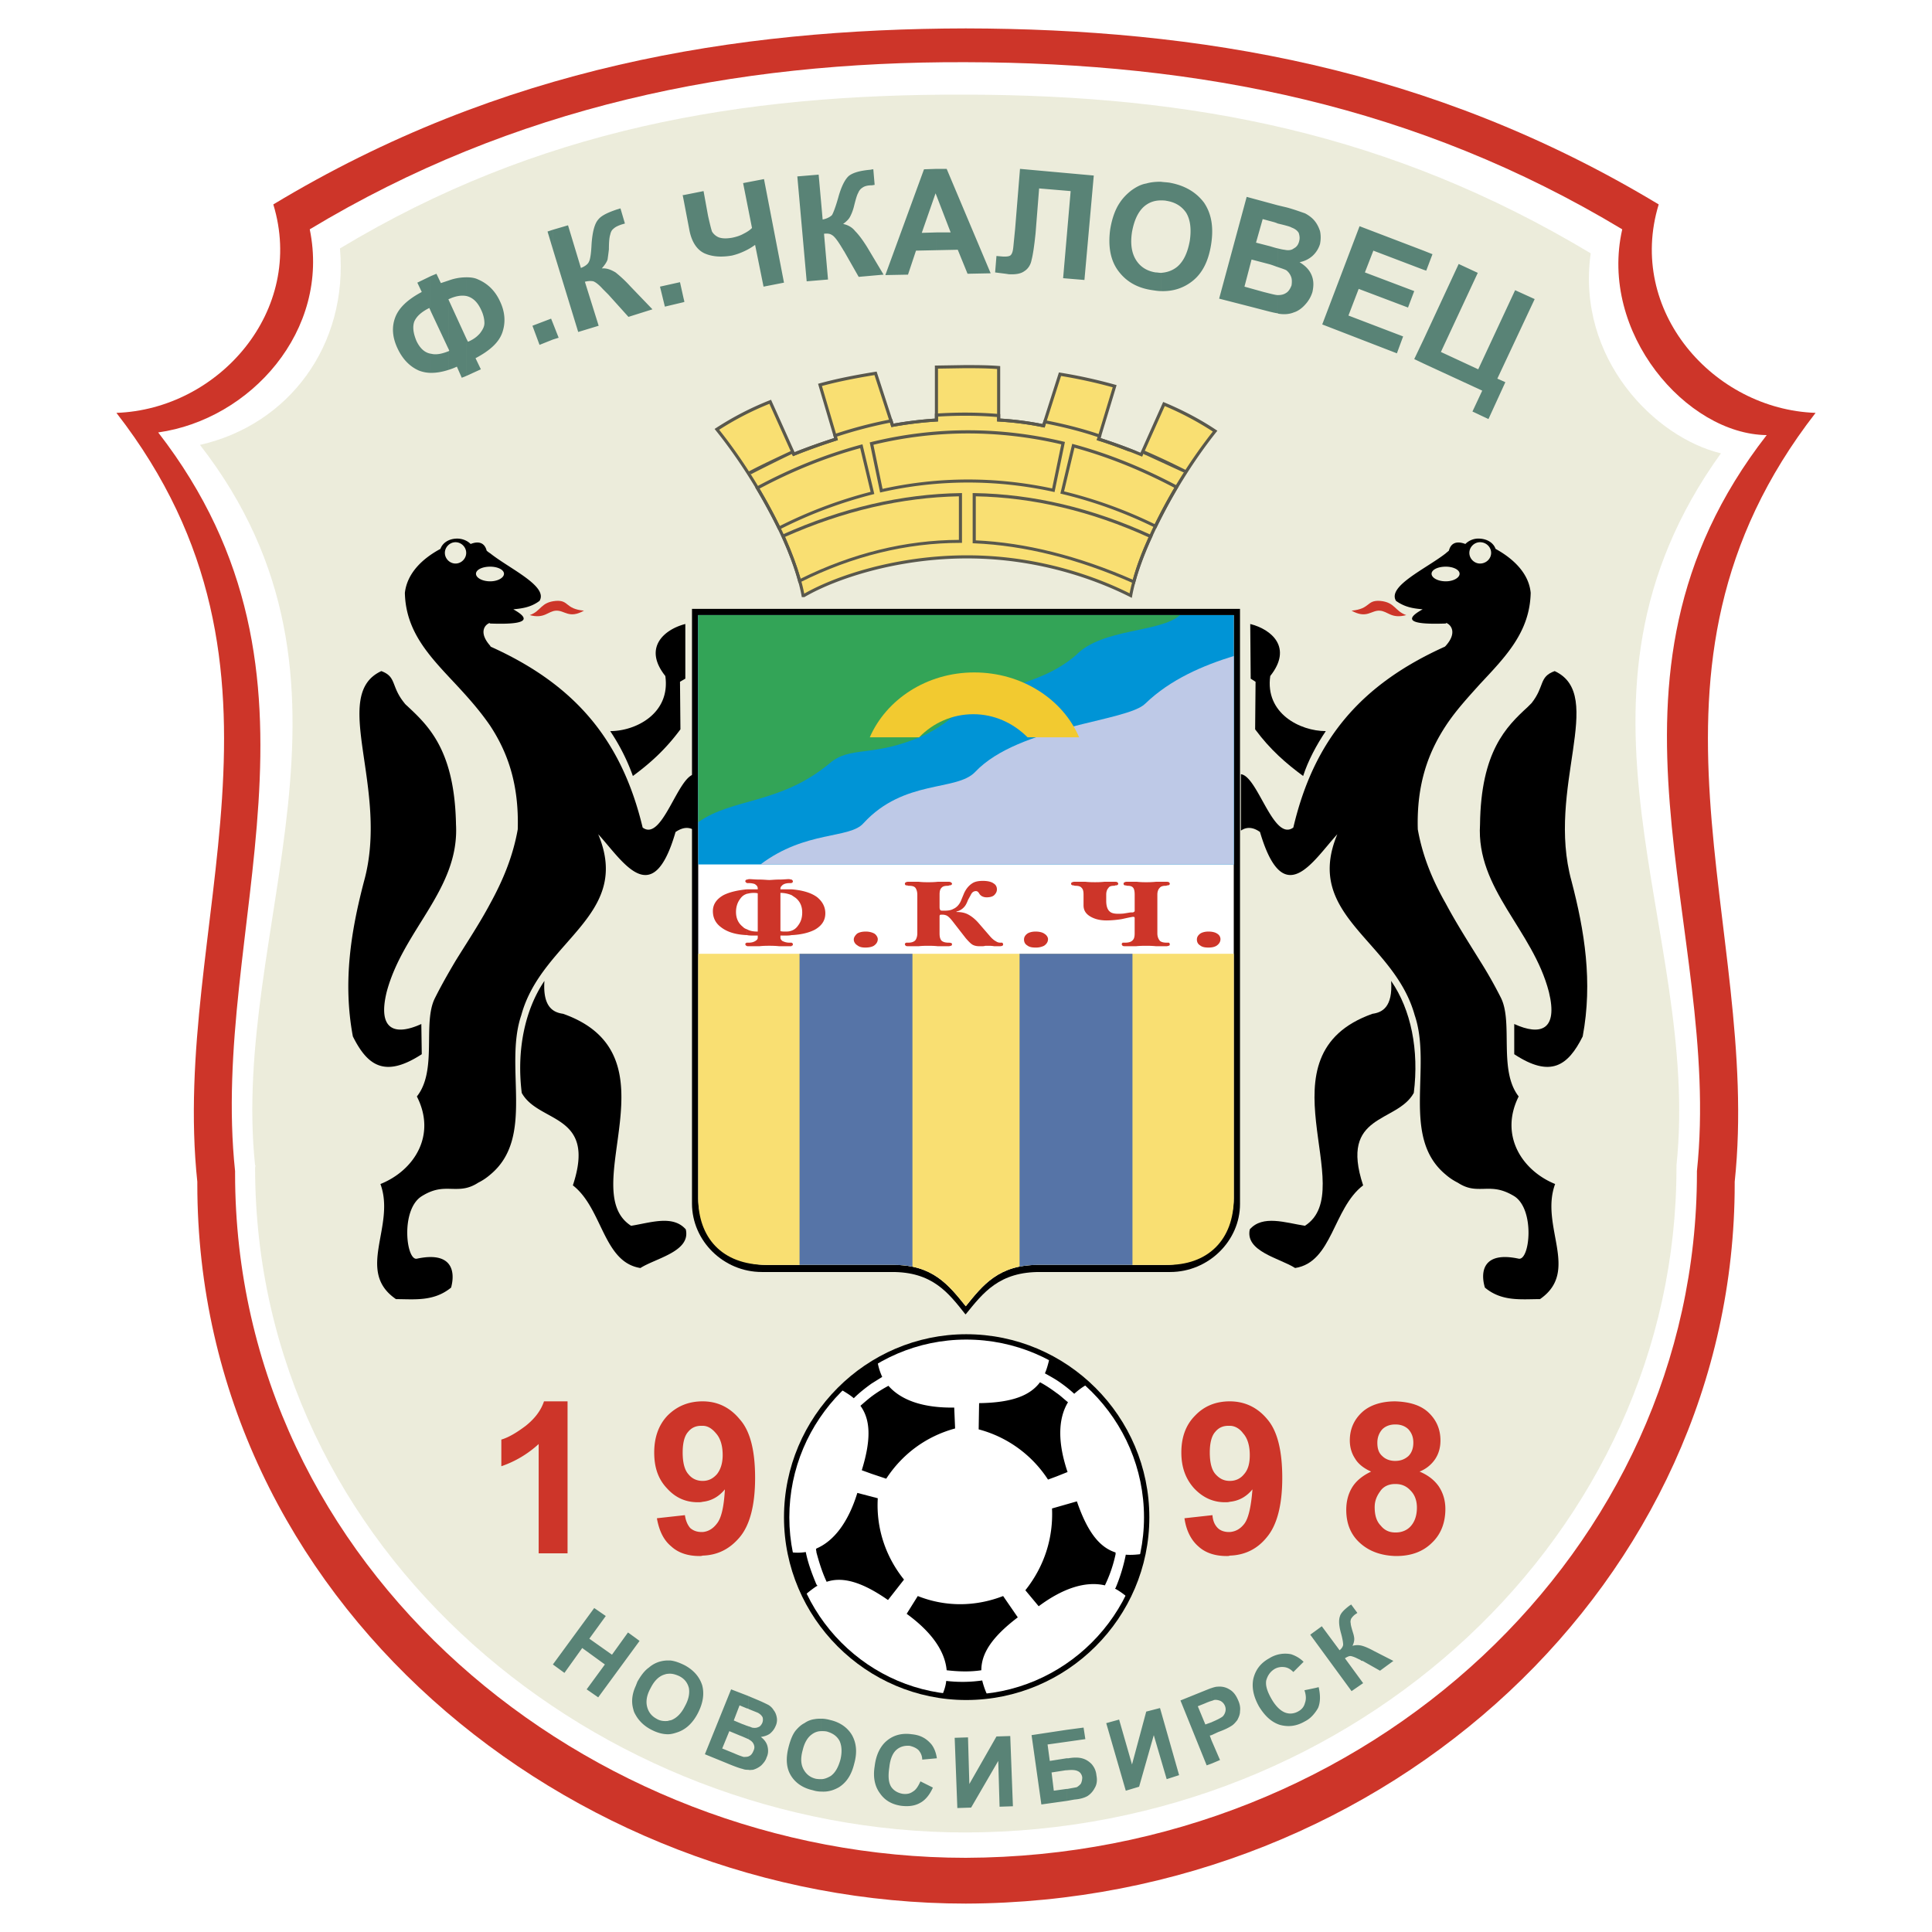
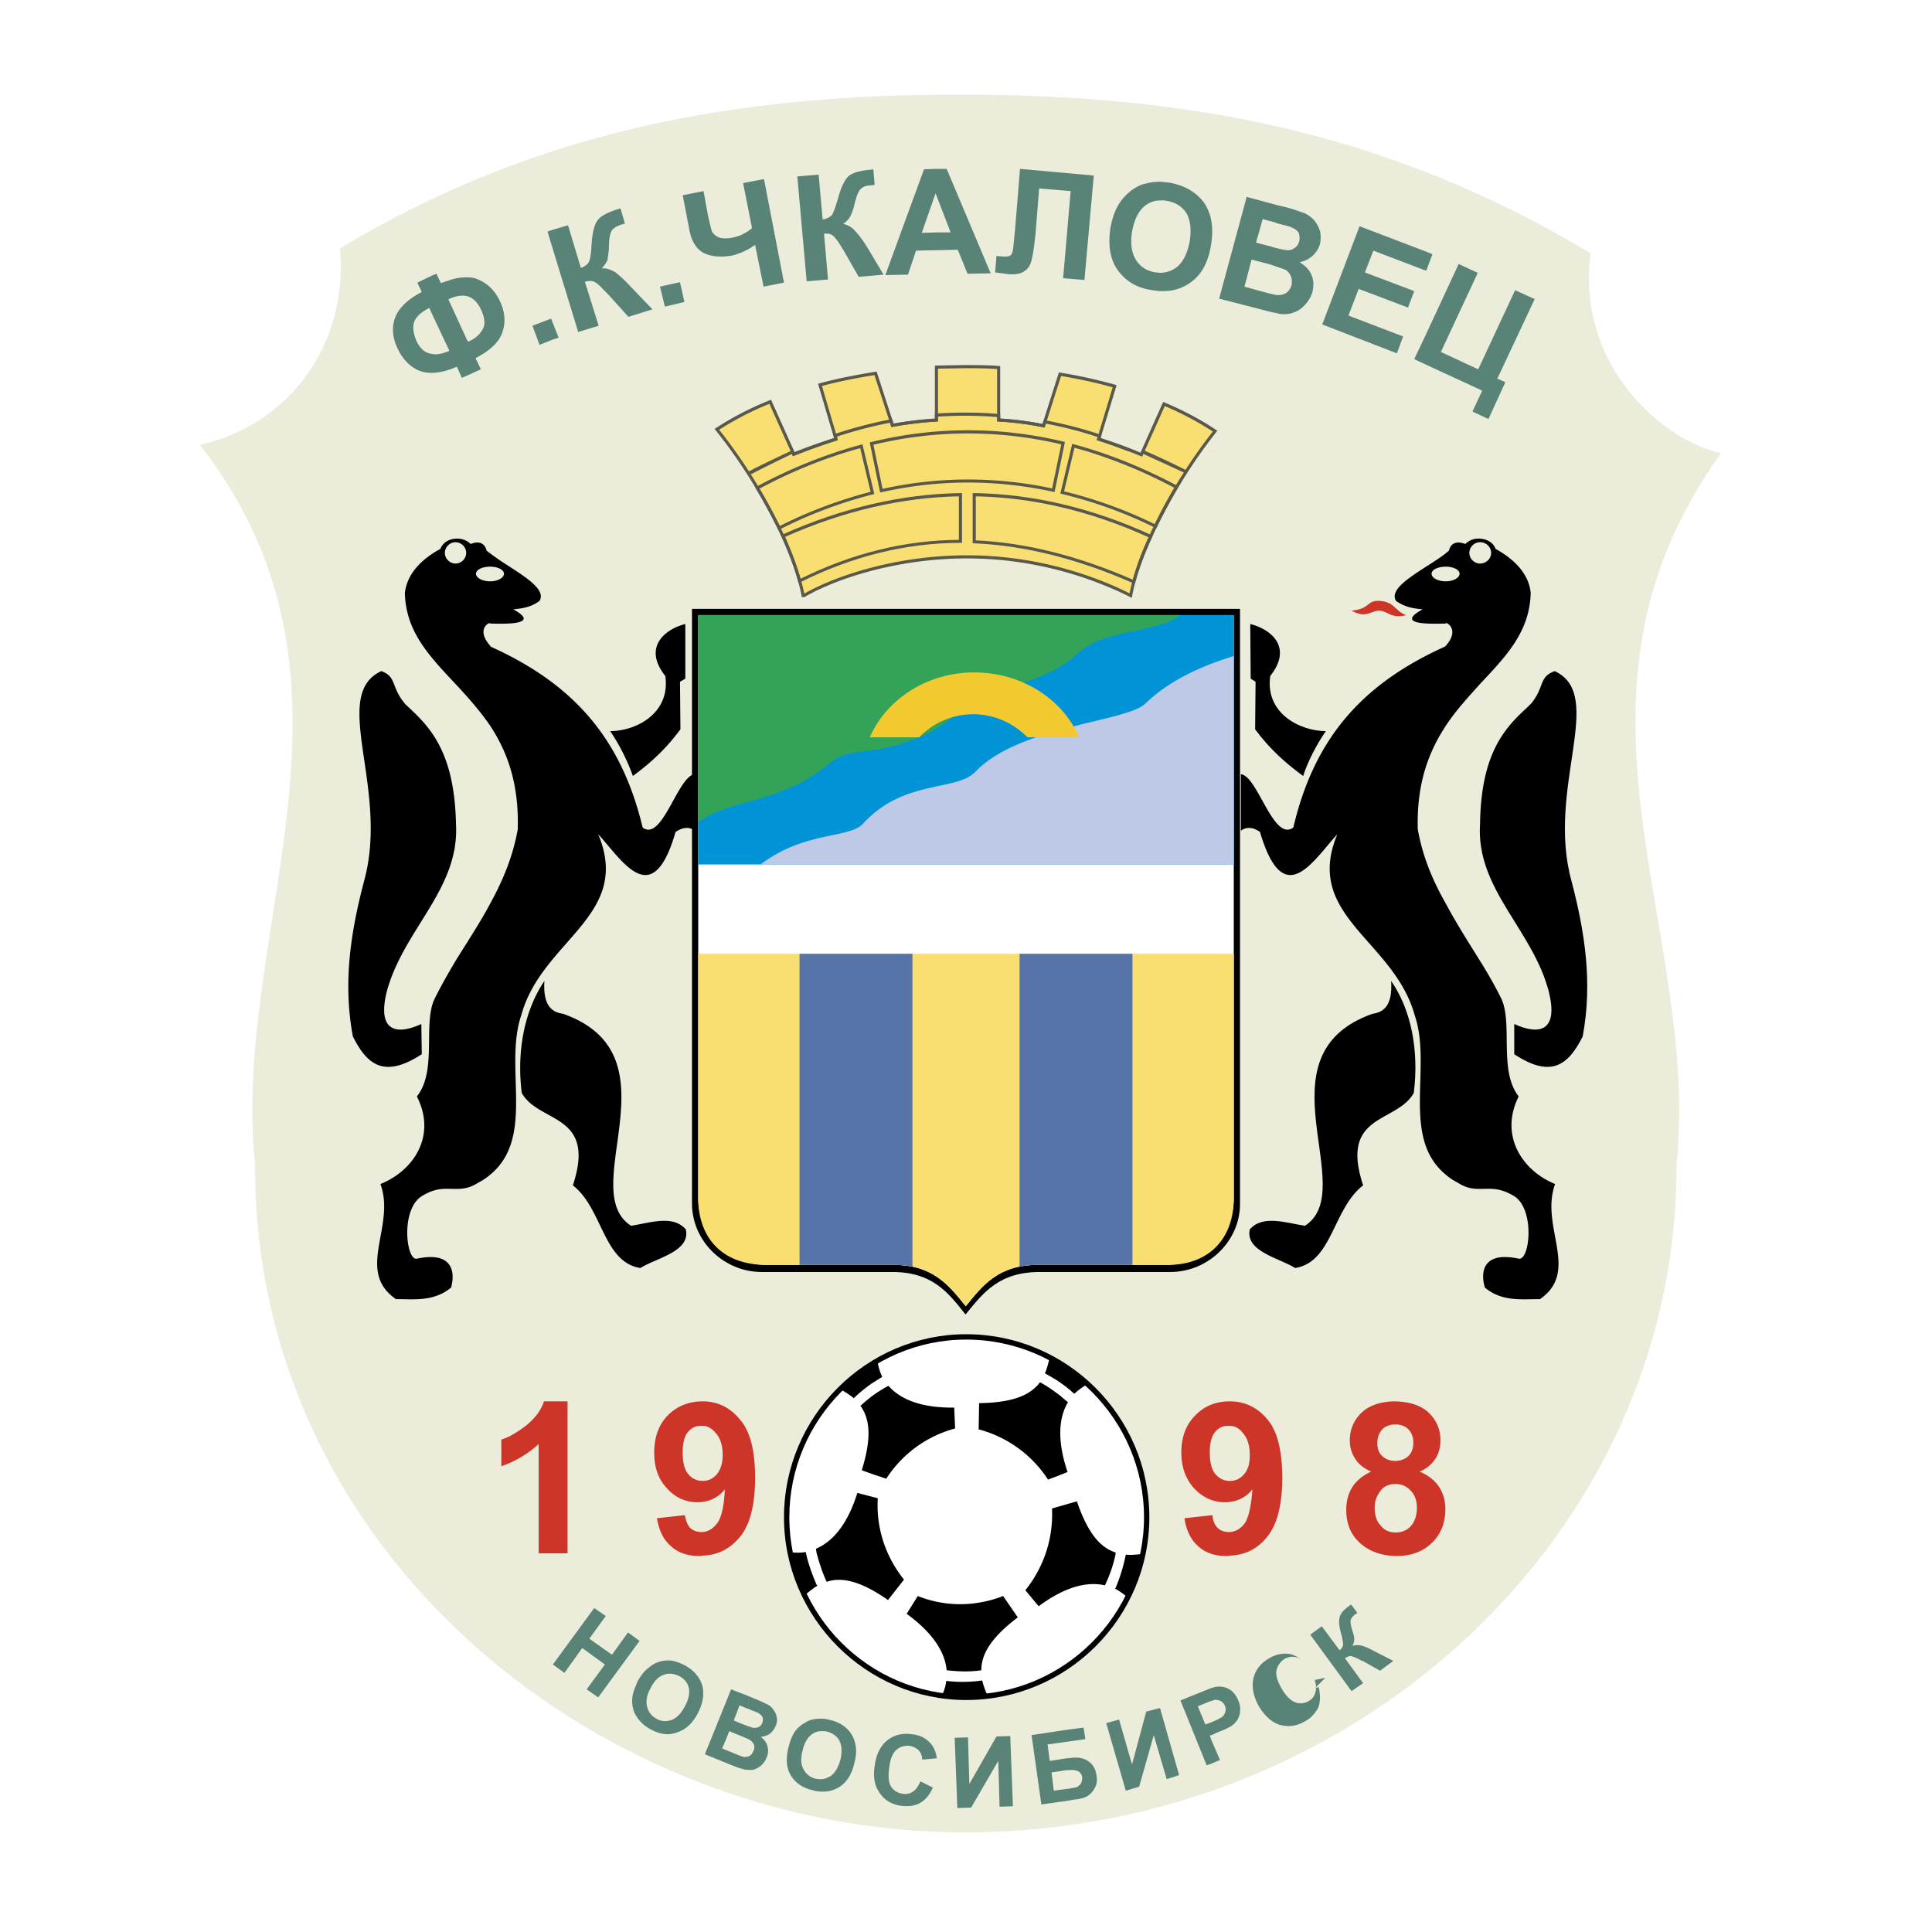
<svg xmlns="http://www.w3.org/2000/svg" width="2500" height="2500" viewBox="0 0 192.756 192.756">
  <g fill-rule="evenodd" clip-rule="evenodd">
    <path fill="#fff" d="M0 0h192.756v192.756H0V0z" />
-     <path d="M19.686 117.906v.223c0 41.506 37.027 71.793 76.671 71.793 42.259-.133 76.714-32.326 76.714-71.793v-.223c2.705-25.585-11.973-50.906 8.07-76.714-10.197-.354-18.889-10.199-15.652-20.797C142.695 6.648 119.414 2.879 96.356 2.834c-23.015.045-46.295 3.814-69.088 17.561 3.237 10.598-5.454 20.442-15.653 20.797C31.658 67 16.98 92.321 19.686 117.906z" fill="#cd3529" />
    <path d="M23.454 116.844v.221c0 39.467 35.209 68.289 72.902 68.289 40.22-.133 72.946-30.773 72.946-68.289v-.221c2.57-24.301-12.107-48.912 6.961-73.434-7.982-.089-16.762-10.199-14.412-20.531C141.365 10.55 119.725 6.25 96.356 6.205c-23.192-.088-45.143 4.435-65.452 16.674 2.084 10.11-5.942 18.979-15.121 20.265 19.024 24.566 5.099 49.398 7.671 73.7z" fill="#fff" />
    <path d="M25.495 116.266c0 .045-.044.133-.044.223 0 38.357 34.278 66.338 70.906 66.338 39.067-.088 70.905-29.887 70.905-66.338v-.223c2.482-23.634-13.258-46.427 4.434-71.038-6.518-1.552-14.455-9.401-12.992-19.955C138.748 13.3 119.061 9.486 96.356 9.442c-22.571-.088-42.704 3.459-62.437 15.343.843 9.711-5.144 17.604-13.968 19.601 18.536 23.856 3.015 48.246 5.499 71.88h.045z" fill="#ececdb" />
    <path d="M76.002 126.908h12.904c4.124-.043 5.72 2.084 7.406 4.213h.044c1.729-2.129 3.325-4.256 7.493-4.213h12.904c3.814 0 6.963-3.104 6.963-6.783V60.748H69.04v59.333c0 3.724 3.149 6.827 6.962 6.827z" />
    <path d="M76.445 126.199h12.594c4.036-.045 5.632 2.041 7.317 4.125 1.685-2.084 3.28-4.17 7.317-4.125h12.637c3.725 0 6.785-3.016 6.785-6.65v-58.18H69.661v58.18c0 3.635 3.06 6.65 6.784 6.65z" fill="#fff" />
    <path d="M76.445 126.199h12.594c4.036-.045 5.632 2.041 7.317 4.125 1.685-2.084 3.28-4.17 7.317-4.125h12.637c4.213.09 6.785-2.527 6.785-6.65v-24.39H69.661v24.39c0 3.857 2.306 6.65 6.784 6.65z" fill="#f9df72" />
    <path fill="#0094d6" d="M123.096 86.246V61.369H69.661v24.877h53.435z" />
    <path d="M101.723 126.377c.576-.133 1.24-.178 1.951-.178h9.312v-31.04h-11.264v31.218h.001zM79.771 126.199h9.268c.754 0 1.419.045 1.996.178V95.159H79.771v31.04z" fill="#5674a7" />
    <path d="M117.729 61.369H69.661v20.664c3.415-2.439 8.16-1.773 13.082-5.853 2.084-1.818 4.257-.577 9.179-2.706 1.641-.709 3.148-1.862 4.213-2.971 1.862-1.951 7.272-1.729 11.219-5.144 2.615-2.704 8.38-2.216 10.375-3.99z" fill="#33a457" />
    <path d="M123.096 86.246V65.449c-3.016.931-6.297 2.306-8.824 4.744-1.773 1.818-12.639 2.217-16.984 6.829-1.862 1.951-7.095.709-11.13 5.1-1.375 1.597-5.765.709-10.288 4.124h47.226z" fill="#bec9e7" />
    <path d="M107.664 73.563c-1.596-3.769-5.676-6.474-10.465-6.474-4.746 0-8.781 2.705-10.421 6.474H91.7c1.419-1.463 3.326-2.306 5.41-2.306 2.041 0 3.947.843 5.41 2.306h5.144z" fill="#f2ca30" />
-     <path d="M82.343 91.124c0 .709-.355 1.242-1.064 1.641-.621.311-1.375.487-2.306.532v-.444c.266-.088.488-.266.666-.532.266-.355.398-.754.398-1.286 0-.621-.221-1.108-.666-1.463l-.398-.267v-.576c1.108.088 1.996.354 2.572.798.532.444.798.975.798 1.597zm-3.37 2.926s.045 0 .045.044c.044 0 .088.045.088.089 0 .133-.044.178-.133.178v.044-.355zm0-6.297s.045 0 .045.044c.044 0 .088.089.088.134 0 .088-.044.133-.088.133l-.045.044v-.355zm8.603 5.942c0 .266-.133.488-.398.666-.222.132-.533.177-.843.177-.311 0-.577-.045-.798-.222-.222-.133-.355-.354-.355-.576s.133-.399.311-.576c.178-.134.488-.222.887-.222.354 0 .665.088.887.222.176.132.309.354.309.531zm12.506.533c0 .133-.135.177-.355.177h-.533c-.266-.044-.443-.044-.576-.044h-.311c-.133.044-.266.044-.311.044h-.311c-.221 0-.443-.044-.619-.133-.178-.089-.4-.311-.71-.665l-1.242-1.597c-.266-.354-.488-.576-.665-.665a1.062 1.062 0 0 0-.399-.089c-.177 0-.266 0-.266.044-.044 0-.044.088-.044.177v1.641c0 .311.044.532.177.71.133.133.354.222.709.222.222 0 .355.044.355.133 0 .133-.044.178-.133.178-.089.044-.178.044-.311.044h-.976c-.399-.044-.754-.044-.975-.044-.222 0-.532 0-.932.044h-.976c-.133 0-.266 0-.31-.044-.044-.045-.088-.089-.088-.178 0-.044.044-.089.133-.133h.221c.311 0 .577-.089.71-.266.088-.133.177-.355.177-.666v-3.857c0-.311-.089-.532-.177-.666-.133-.177-.355-.222-.71-.222-.133-.044-.221-.044-.266-.044-.044-.044-.088-.089-.088-.133 0-.088.044-.177.133-.177.044-.044.133-.044.266-.044h.976c.399.044.709.044.932.044.221 0 .576 0 .975-.044h.976c.178 0 .266 0 .311.044.088.044.133.089.133.177 0 .044-.088.133-.222.133 0 0-.088 0-.133.044-.354 0-.576.044-.709.222-.133.133-.177.355-.177.666v1.241c0 .178.044.266.088.311s.133.044.266.044h.178c.311 0 .621-.044.842-.177.311-.133.577-.399.754-.798l.311-.754c.221-.488.531-.842.93-1.064.266-.133.576-.178.977-.178.443 0 .842.089 1.064.267.221.133.311.354.311.576s-.09.399-.268.576c-.133.133-.398.222-.754.222-.266 0-.486-.089-.619-.222-.045-.044-.09-.088-.135-.177-.088-.133-.176-.222-.311-.222a.5.5 0 0 0-.354.133c-.089.089-.133.178-.177.266l-.267.488c-.133.354-.266.576-.354.665a1.443 1.443 0 0 1-.798.487v.044c.355 0 .709.044 1.02.177.399.178.797.488 1.153.887l1.152 1.331c.223.266.443.443.621.532a.713.713 0 0 0 .4.133h.221c.045.045.09.09.09.179zm4.479-.533c0 .266-.133.488-.4.666a1.808 1.808 0 0 1-.842.177c-.355 0-.621-.045-.844-.222-.221-.133-.309-.354-.309-.576s.088-.399.309-.576c.178-.134.488-.222.844-.222.398 0 .709.088.887.222.222.132.355.354.355.531zm12.15.488c0 .133-.045.178-.135.178-.088.044-.176.044-.266.044h-.975c-.443-.044-.799-.044-.977-.044-.221 0-.576 0-1.02.044h-1.02c-.133 0-.268 0-.311-.044-.045-.045-.09-.089-.09-.178 0-.044.045-.089.09-.133h.266c.355 0 .621-.089.754-.266.133-.133.178-.355.178-.666v-1.552c0-.044-.045-.089-.088-.089h-.133c-.488.089-.844.178-1.066.222a9.988 9.988 0 0 1-1.508.133c-.664 0-1.195-.133-1.641-.399-.443-.267-.664-.621-.664-1.109V89.26c0-.311-.045-.532-.178-.666-.133-.177-.354-.222-.709-.222-.09-.044-.178-.044-.223-.044-.088-.044-.133-.089-.133-.133 0-.088.045-.177.133-.177.09-.044.178-.044.268-.044h1.02c.398.044.754.044.975.044.178 0 .533 0 .932-.044h.975c.135 0 .223 0 .311.044.045.044.09.089.09.177 0 .044-.09.133-.178.133-.045 0-.133 0-.178.044-.311 0-.531.044-.621.222-.133.133-.221.355-.221.666v.621c0 .532.133.887.354 1.064.135.133.4.222.799.222.223 0 .488 0 .709-.044.311-.044.488-.089.621-.089.135 0 .223 0 .268-.044.043-.044.088-.044.088-.088v-1.641c0-.311-.045-.532-.133-.666-.133-.177-.311-.222-.621-.222-.133-.044-.223-.044-.266-.044-.045-.044-.09-.089-.09-.133 0-.088.045-.177.133-.177.045-.044.133-.044.268-.044h.93c.4.044.711.044.932.044.178 0 .533 0 .977-.044h.975c.133 0 .223 0 .311.044.045.044.09.089.09.177 0 .044-.09.133-.178.133-.045 0-.09 0-.178.044-.311 0-.533.044-.666.222-.133.133-.221.355-.221.666v3.857c0 .311.088.532.221.71.09.133.355.222.666.222h.266c.043.044.088.089.088.133zm5.055-.488c0 .266-.133.488-.4.666-.221.132-.486.177-.797.177-.355 0-.621-.045-.844-.222-.221-.133-.311-.354-.311-.576s.09-.399.311-.576c.178-.134.488-.222.844-.222.398 0 .709.088.887.222.22.132.31.354.31.531zm-42.793-.399c-.222.044-.399.044-.621.044h-.488v.222c0 .133.088.222.177.31.177.089.399.178.709.178h.222v.354H77.73c-.444-.044-.754-.044-.976-.044-.222 0-.577 0-.976.044h-1.242v-.354h.178c.311 0 .532-.089.665-.178.133-.088.222-.177.222-.31v-.222h-.399c-.266 0-.487 0-.665-.044v-.576c.311.177.665.222 1.064.222v-3.813c-.133-.044-.267-.044-.444-.044-.221 0-.443.044-.621.089v-.443h1.065v-.091c0-.178-.089-.31-.311-.443a1.751 1.751 0 0 0-.576-.088h-.178v-.355c.045 0 .133-.044.222-.044.221 0 .576.044 1.02.044.398 0 .753.044.976.044.221 0 .532-.044.976-.044.443 0 .753-.044.976-.044.088 0 .177.044.266.044v.355h-.222c-.311 0-.576.088-.709.222-.089.088-.177.177-.177.31v.089h1.108v.576a2.909 2.909 0 0 0-1.108-.222v3.813c.133.044.311.044.443.044.266 0 .443 0 .665-.089v.444h.001zm-4.434 1.109c-.044-.044-.044-.044-.088-.044-.044-.045-.089-.089-.089-.178 0-.044.044-.089.133-.133h.044v.355zm0-1.109c-1.153-.045-1.995-.311-2.616-.798-.532-.399-.798-.932-.798-1.597s.355-1.197 1.065-1.597c.62-.31 1.418-.488 2.35-.576v.443c-.31.089-.532.266-.709.532-.266.354-.399.798-.399 1.286 0 .621.222 1.109.665 1.463a.918.918 0 0 0 .443.266v.578h-.001zm0-5.188c-.044 0-.044-.044-.088-.044-.044-.044-.089-.089-.089-.133 0-.089.044-.134.133-.178h.044v.355z" fill="#cd3529" />
    <path d="M121.232 43.01c-1.463-.976-3.191-1.907-5.1-2.705l-2.262 5.055a55.182 55.182 0 0 0-4.256-1.552l1.596-5.277a49.299 49.299 0 0 0-5.453-1.198l-1.641 5.144a30.841 30.841 0 0 0-4.48-.576v-5.232c-1.107-.089-2.262-.089-3.414-.089-.932 0-1.862 0-2.794.044v5.277a36.92 36.92 0 0 0-4.39.532l-1.685-5.188c-1.907.311-3.769.665-5.543 1.153l1.597 5.41a60.245 60.245 0 0 0-4.212 1.507l-2.351-5.232a29.816 29.816 0 0 0-5.321 2.749c4.212 5.233 7.804 12.15 8.603 16.585h.088c3.282-1.907 9.357-3.857 16.275-3.857 6.962 0 12.815 2.084 16.319 3.857.797-4.39 4.301-11.218 8.424-16.407z" fill="#f9df72" />
    <path d="M93.422 36.47l-.153.002.005.153v5.139c-1.37.089-2.756.256-4.126.5l-1.687-5.193-.131.021c-2.296.374-4.011.73-5.56 1.156l-.152.042 1.598 5.417a61.753 61.753 0 0 0-3.939 1.41l-2.351-5.234-.139.056a30.19 30.19 0 0 0-5.349 2.763l-.143.094.107.133c4.178 5.189 7.782 12.135 8.57 16.515l.023.128h.26l.036-.021c3.045-1.77 9.116-3.837 16.196-3.837 7.536 0 13.415 2.407 16.249 3.841l.186.094.037-.204c.789-4.342 4.318-11.213 8.393-16.339l.105-.132-.141-.094c-1.533-1.023-3.258-1.938-5.125-2.719l-.141-.059-2.262 5.059a54.935 54.935 0 0 0-3.984-1.453l1.6-5.285-.152-.043a49.741 49.741 0 0 0-5.473-1.201l-.131-.021s-1.562 4.9-1.641 5.144a31.086 31.086 0 0 0-4.217-.543v-5.234l-.143-.012c-1.115-.089-2.291-.089-3.427-.089l-2.798.046zm2.801.266c1.082 0 2.199.004 3.259.082v5.23l.146.008c1.572.093 3.031.28 4.455.574l.137.028s1.562-4.897 1.643-5.146c1.791.296 3.521.677 5.152 1.13-.09.293-1.594 5.268-1.594 5.268l.146.046c1.271.398 2.66.904 4.244 1.548l.141.057 2.258-5.048a30.64 30.64 0 0 1 4.795 2.542c-4.064 5.152-7.441 11.722-8.305 16.14-2.914-1.455-8.748-3.791-16.212-3.791-7.072 0-13.14 2.047-16.25 3.825-.843-4.393-4.375-11.2-8.487-16.351a29.827 29.827 0 0 1 5.014-2.589l2.348 5.227.139-.056a61.41 61.41 0 0 1 4.202-1.504l.144-.046-1.593-5.4c1.467-.397 3.1-.736 5.242-1.088l1.685 5.189.134-.024a37.035 37.035 0 0 1 4.372-.53l.146-.008v-5.271l2.639-.042z" fill="#59584d" />
    <path d="M95.822 49.196c-5.847.089-11.822 1.481-17.755 4.137l-.141.063.062.142c.727 1.636 1.292 3.177 1.632 4.456l.049.184.17-.085c5.216-2.608 10.594-3.931 15.984-3.931h.155v-4.969l-.156.003zm-.153.322v4.344c-5.33.025-10.645 1.331-15.802 3.882-.337-1.221-.861-2.655-1.533-4.182 5.795-2.575 11.625-3.935 17.335-4.044zM97.043 49.351v4.85l.148.006c5.029.211 10.367 1.549 15.865 3.978l.166.074.047-.177c.352-1.369.932-2.923 1.674-4.496l.066-.142-.143-.065c-5.855-2.687-11.801-4.094-17.666-4.183l-.158-.002v.157h.001zm.311.167c5.727.11 11.525 1.484 17.244 4.087-.688 1.477-1.229 2.93-1.576 4.232-5.424-2.375-10.693-3.696-15.668-3.926v-4.393z" fill="#59584d" />
    <path d="M106.023 44.429v-.222h.045l-.045.222zM87 49.174h.044L87 48.997v.177zm19.023-.221l-.045.177h.045v-.177zM87 44.252v.177l-.044-.177H87z" fill="#f9df72" />
    <path d="M85.895 44.368c-3.508.945-7.011 2.352-10.41 4.182l-.144.077.084.14a58.875 58.875 0 0 1 2.167 3.98l.07.14.139-.071a45.023 45.023 0 0 1 9.281-3.491l.148-.038-1.181-4.96-.154.041zm-.072.346c.068.29.976 4.101 1.037 4.356a45.302 45.302 0 0 0-9.058 3.407 59.098 59.098 0 0 0-2.027-3.726c3.283-1.754 6.662-3.112 10.048-4.037zM86.918 44.102l-.146.036 1.038 5.001.154-.034c5.639-1.268 11.389-1.282 17.094-.045l.154.034 1.037-5.001-.146-.035c-6.396-1.522-12.851-1.507-19.185.044zm18.965.23l-.912 4.399c-5.646-1.203-11.336-1.188-16.918.044l-.913-4.399c6.19-1.491 12.493-1.506 18.743-.044zM106.938 44.438l-1.146 4.807.152.036a44.443 44.443 0 0 1 9.279 3.358l.139.069.068-.141a55.716 55.716 0 0 1 2.08-3.891l.082-.14-.143-.076c-3.426-1.823-6.896-3.215-10.32-4.137l-.154-.042-.037.157zm.263.232c3.305.903 6.654 2.246 9.963 3.995a55.21 55.21 0 0 0-1.943 3.637 44.724 44.724 0 0 0-9.057-3.278c.061-.258.967-4.065 1.037-4.354z" fill="#59584d" />
    <path d="M93.419 41.259l-.146.009v.496c-1.37.089-2.754.256-4.124.5l-.136-.452-.138.026a43.71 43.71 0 0 0-5.606 1.468l-.137.046.089.354c-1.018.33-2.471.818-3.961 1.418a58.763 58.763 0 0 1-.138-.229l-.127.059c-1.12.525-3.168 1.477-4.364 2.126.033-.002.25.233.308.231.952-.5 3.161-1.592 4.061-2.015l.128.214.124-.05a61.41 61.41 0 0 1 4.202-1.504l.138-.044-.088-.352a43.586 43.586 0 0 1 5.294-1.387l.131.438.137-.025a37.035 37.035 0 0 1 4.372-.53l.146-.008v-.484c2.069-.125 4.05-.11 5.898.043v.441l.146.008c1.572.093 3.031.28 4.455.574l.137.027.131-.396c1.92.38 3.611.82 5.16 1.342l-.088.309.145.045c.936.292 1.965.667 3.057 1.088l.771-.034a53.95 53.95 0 0 0-3.592-1.301c.023-.084.09-.311.09-.311l-.141-.047c-1.637-.559-3.428-1.025-5.475-1.425l-.135-.025-.133.402a31.276 31.276 0 0 0-4.219-.543v-.444l-.143-.012c-1.943-.171-4.04-.185-6.229-.046zM114.127 45.309l3.961 1.823c.004.001.334-.18.334-.18a78.858 78.858 0 0 0-4.355-2.044c-.579.17.718.765.06.401z" fill="#59584d" />
    <path d="M69.306 77.244c-1.685.178-3.237 6.785-5.188 5.321-2.084-8.691-6.696-14.234-15.166-18.048 0-.044-.045-.044-.045-.089-1.108-1.242-.621-2.04-.088-2.261 0 0 .044 0 .088.044 1.508.045 5.1.133 2.306-1.418.842-.089 1.73-.178 2.616-.843.887-1.463-2.971-3.193-4.922-4.745a2.345 2.345 0 0 1-.354-.266c-.178-.71-.71-1.02-1.597-.665-.398-.399-.976-.577-1.507-.532-.665.044-1.286.398-1.507 1.02-1.818.976-3.326 2.439-3.548 4.391.089 3.902 2.483 6.341 5.055 9.09 1.197 1.286 2.395 2.617 3.458 4.168 1.686 2.572 2.883 5.72 2.749 10.332-.488 2.75-1.507 5.144-2.749 7.406-1.064 1.996-2.306 3.858-3.458 5.72-.709 1.198-1.419 2.438-2.04 3.681-1.286 2.482.266 7.229-1.818 9.844 1.995 3.904-.311 7.406-3.636 8.736 1.552 4.213-2.528 8.691 1.552 11.484 1.818 0 3.769.268 5.499-1.152.443-1.641.088-3.637-3.415-2.883-1.064.223-1.641-4.832.443-6.207 1.464-.932 2.395-.754 3.415-.754.665 0 1.375-.045 2.262-.621a5.653 5.653 0 0 0 1.197-.799c4.523-3.725 1.331-10.73 3.104-15.92 2.041-7.493 11.086-9.888 7.672-18.047 2.439 2.661 5.41 7.76 7.716-.222.666-.443 1.286-.576 1.951-.133l-.045-5.632zM45.449 56.225c-.577 0-1.064-.488-1.064-1.064s.488-1.064 1.064-1.064 1.064.488 1.064 1.064-.487 1.064-1.064 1.064zm2.04 1.02c0-.399.621-.709 1.419-.709.754 0 1.375.311 1.375.709 0 .399-.621.754-1.375.754-.798 0-1.419-.355-1.419-.754z" />
    <path d="M63.142 77.421c1.686-1.242 3.237-2.616 4.745-4.656l-.044-4.745.532-.31v-5.454c-2.084.532-4.257 2.35-1.996 5.188.532 3.725-2.927 5.499-5.499 5.499a20.196 20.196 0 0 1 2.262 4.478zM63.896 126.51c1.508-.975 5.055-1.641 4.523-3.857-1.286-1.463-3.503-.666-5.455-.355-5.587-3.592 4.878-17.027-6.785-21.152-.975-.133-2.04-.664-1.862-3.281-1.951 2.883-2.793 6.918-2.262 11.176 1.686 3.059 7.494 1.994 5.1 9.223 2.972 2.302 3.016 7.67 6.741 8.246zM35.206 103.406c1.463 2.928 3.193 4.168 6.874 1.773l-.044-3.014c-2.616 1.195-4.39.621-3.458-3.193 1.641-6.208 7.272-10.244 6.917-16.718-.133-7.272-2.66-9.755-4.745-11.707-.133-.133-.311-.266-.398-.399-1.375-1.685-.754-2.616-2.306-3.193-5.188 2.395.842 11.708-1.729 20.976-1.289 4.922-2.131 10.022-1.111 15.475z" />
-     <path d="M52.854 61.369c1.463.399 1.818-.399 2.617-.443.887-.044 1.286.843 2.793 0-1.907-.178-1.463-1.064-2.793-.976-1.552.133-1.464 1.02-2.617 1.419z" fill="#cd3529" />
    <path d="M155.156 118.129c-3.281-1.33-5.588-4.832-3.637-8.736-2.039-2.615-.531-7.361-1.773-9.844a43.584 43.584 0 0 0-2.084-3.681c-1.152-1.862-2.35-3.725-3.414-5.72-1.287-2.262-2.307-4.656-2.795-7.406-.133-4.612 1.109-7.76 2.795-10.332 1.02-1.552 2.262-2.882 3.414-4.168 2.572-2.749 4.967-5.188 5.055-9.09-.178-1.951-1.729-3.415-3.502-4.391-.223-.621-.844-.976-1.553-1.02a1.834 1.834 0 0 0-1.463.532c-.932-.355-1.463-.045-1.641.665-.09.088-.223.177-.311.266-1.996 1.552-5.854 3.282-4.967 4.745.932.665 1.773.754 2.66.843-2.838 1.552.754 1.463 2.307 1.418 0-.044.043-.044.088-.044.488.222 1.02 1.02-.088 2.261l-.09.089c-8.469 3.813-13.08 9.356-15.121 18.048-1.996 1.463-3.547-5.144-5.232-5.321v5.632c.621-.443 1.285-.311 1.906.133 2.352 7.982 5.277 2.883 7.717.222-3.414 8.159 5.633 10.554 7.715 18.047 1.775 5.189-1.418 12.195 3.105 15.92.354.311.754.576 1.197.799.887.576 1.551.621 2.217.621 1.02 0 1.951-.178 3.459.754 2.039 1.375 1.508 6.43.398 6.207-3.502-.754-3.857 1.242-3.369 2.883 1.684 1.42 3.637 1.152 5.498 1.152 4.037-2.793-.043-7.271 1.509-11.484zm-7.494-64.033c.621 0 1.109.488 1.109 1.064s-.488 1.064-1.109 1.064c-.576 0-1.064-.488-1.064-1.064s.488-1.064 1.064-1.064zm-3.414 3.903c-.799 0-1.42-.354-1.42-.754 0-.399.621-.709 1.42-.709.754 0 1.375.311 1.375.709 0 .399-.621.754-1.375.754z" />
    <path d="M130.014 77.421c-1.686-1.242-3.281-2.616-4.789-4.656l.043-4.745-.486-.31-.045-5.454c2.129.532 4.256 2.35 1.996 5.188-.533 3.725 2.971 5.499 5.543 5.499-.932 1.374-1.776 2.971-2.262 4.478zM129.215 126.51c-1.508-.975-5.012-1.641-4.523-3.857 1.287-1.463 3.547-.666 5.5-.355 5.586-3.592-4.879-17.027 6.74-21.152.975-.133 2.039-.664 1.861-3.281 1.996 2.883 2.795 6.918 2.262 11.176-1.686 3.059-7.449 1.994-5.055 9.223-3.016 2.302-3.061 7.67-6.785 8.246zM157.906 103.406c-1.465 2.928-3.193 4.168-6.83 1.773v-3.014c2.617 1.195 4.391.621 3.459-3.193-1.596-6.208-7.271-10.244-6.873-16.718.088-7.272 2.617-9.755 4.744-11.707l.4-.399c1.33-1.685.709-2.616 2.305-3.193 5.189 2.395-.887 11.708 1.686 20.976 1.285 4.922 2.129 10.022 1.109 15.475z" />
    <path d="M140.301 61.369c-1.508.399-1.818-.399-2.66-.443-.844-.044-1.287.843-2.795 0 1.908-.178 1.465-1.064 2.838-.976 1.509.133 1.464 1.02 2.617 1.419z" fill="#cd3529" />
-     <path d="M142.029 36.27v-2.395l3.504-7.539 1.906.887-3.68 7.893 3.725 1.729 3.68-7.893 1.951.887-3.725 7.938.799.354-1.686 3.681-1.596-.754.975-2.084-5.853-2.704zm0-9.356l.268.088.621-1.641-.889-.354v1.907zm0-1.907v1.907l-5.01-1.907-.842 2.173 4.922 1.862-.621 1.641-4.922-1.862-1.021 2.661 5.455 2.084-.621 1.685-7.449-2.882 3.725-9.8 6.384 2.438zm0 8.868l-.93 1.951.93.443v-2.394zm-14.543-2.616v-1.818c.311 0 .576-.044.842-.222.221-.133.398-.399.531-.754.045-.311.045-.621-.043-.842a1.47 1.47 0 0 0-.488-.665c-.178-.089-.443-.177-.842-.311v-1.863c.354.089.576.133.664.133.398.089.709.044.932-.133.266-.133.443-.354.533-.709.088-.311.043-.577-.045-.843-.133-.222-.355-.399-.711-.532-.133-.089-.621-.222-1.373-.399v-1.818l.93.222c.799.222 1.375.443 1.775.576.354.178.709.443.93.709.268.311.443.665.578 1.064.088.399.088.842 0 1.286a2.64 2.64 0 0 1-.756 1.197 2.678 2.678 0 0 1-1.285.621c.576.354.975.754 1.197 1.286.223.532.223 1.064.088 1.685a3.205 3.205 0 0 1-.709 1.242c-.311.354-.709.665-1.152.798-.443.178-.932.222-1.508.133 0 .001-.045.001-.088-.043zm0-10.775v1.818a3.234 3.234 0 0 0-.355-.133l-1.152-.311-.666 2.351 1.375.354c.311.089.576.178.799.222v1.863c-.268-.088-.578-.222-.932-.311l-1.686-.443-.709 2.705 1.906.532c.709.178 1.197.311 1.42.311v1.818c-.4-.044-1.197-.266-2.396-.577l-3.457-.887 2.748-10.154 3.105.842zm-11.664 8.558v-1.818c.621-.044 1.154-.222 1.643-.621.619-.532 1.02-1.375 1.24-2.572.178-1.198.045-2.128-.354-2.794-.445-.665-1.109-1.064-1.951-1.197-.178-.045-.4-.045-.578-.045v-1.862c.268.044.533.044.844.089 1.508.266 2.66.932 3.459 1.995.754 1.109.975 2.483.709 4.168s-.887 2.927-1.951 3.725c-.887.666-1.906.976-3.061.932zm0-10.909v1.862c-.619 0-1.152.178-1.641.577-.621.533-1.02 1.375-1.24 2.572-.178 1.153-.045 2.084.398 2.793s1.109 1.108 1.951 1.242c.178 0 .354.044.531.044v1.818c-.266 0-.531-.044-.842-.089-1.553-.222-2.66-.887-3.459-1.995-.754-1.064-.975-2.439-.754-4.08.178-1.064.488-1.951.932-2.616.311-.488.709-.887 1.152-1.242.488-.354.977-.621 1.508-.709.445-.132.933-.177 1.464-.177zm-22.393 6.829v-1.773h1.419l-1.419-3.681v-2.66h1.02l4.391 10.42-2.307.045-.976-2.395-2.128.044zm8.337-8.114l7.361.665-.932 10.42-2.127-.177.752-8.691-3.146-.266-.355 4.479c-.133 1.286-.268 2.172-.4 2.661-.088.487-.354.887-.709 1.108-.354.267-.887.355-1.596.311-.221-.044-.666-.089-1.33-.177l.133-1.641.488.044c.443.044.754 0 .887-.088.176-.133.266-.399.311-.887l.176-1.774.487-5.987zm-8.337 0v2.66l-.088-.221-1.375 3.946 1.463-.044v1.773l-2.04.044-.798 2.395-2.261.044 3.858-10.554 1.241-.043zM68.198 30.151v-.399l.088.355-.088.044zm0-10.244v-.443l1.996-.398.443 2.438c.177.798.31 1.33.399 1.597.133.222.354.443.665.576.354.133.799.133 1.33.044.444-.088.843-.222 1.153-.399.354-.177.621-.354.843-.576l-.887-4.479 2.084-.399L78.219 28.2l-2.04.399-.843-4.168a5.998 5.998 0 0 1-1.152.666 5.98 5.98 0 0 1-1.153.399c-1.02.178-1.951.133-2.749-.222-.754-.355-1.286-1.153-1.508-2.351l-.576-3.016zm11.351-2.306l2.128-.177.399 4.479c.443-.089.754-.267.931-.443.133-.222.355-.798.621-1.73.311-1.152.71-1.907 1.109-2.217.443-.311 1.108-.488 2.084-.577.044 0 .177-.044.31-.044l.133 1.552-.264.044c-.444 0-.754.089-.932.222-.221.133-.354.31-.443.532-.133.222-.266.71-.443 1.419a4.606 4.606 0 0 1-.354.931c-.133.266-.355.488-.71.754.444.088.887.31 1.198.709.355.354.753.887 1.197 1.596l1.641 2.75-2.483.222-1.464-2.572a.958.958 0 0 1-.133-.222c-.044-.045-.133-.222-.31-.488-.311-.488-.577-.798-.754-.887-.177-.133-.443-.177-.798-.133l.399 4.567-2.129.178-.933-10.465zm-11.351 1.862v.443l-.088-.443h.088zm0 10.288v.399l-1.863.443-.488-1.995 1.996-.444.355 1.597zm-13.037 4.124v-1.641l.576 1.463-.576.178zm0-9.001l2.527 8.248 2.041-.621-1.375-4.39c.354-.089.621-.089.843-.044.222.088.532.31.932.754l.398.399.178.178 1.995 2.217 2.395-.754-2.217-2.306a12.73 12.73 0 0 0-1.463-1.375c-.444-.266-.887-.444-1.375-.399.311-.355.488-.621.577-.887.044-.311.089-.621.133-1.02 0-.709.044-1.197.133-1.463.044-.221.133-.443.311-.577.177-.177.443-.31.842-.443l.311-.089-.443-1.508c-.177.044-.267.089-.31.089-.932.31-1.597.621-1.907 1.02-.355.399-.577 1.197-.666 2.438-.044.932-.133 1.552-.266 1.774-.089.222-.355.444-.798.621l-1.286-4.257-1.508.443v1.952h-.002zm-7.717 10.864l.532 1.108-1.463.666v-3.769l.178.354c.532-.222.886-.488 1.197-.843.266-.354.443-.665.443-1.02s-.089-.843-.355-1.375c-.355-.753-.843-1.197-1.463-1.33v-1.862c.443 0 .843.044 1.198.221.931.399 1.685 1.109 2.172 2.173.488 1.02.577 2.04.267 3.016-.311 1.02-1.197 1.863-2.706 2.661zm7.717-12.816v1.951l-.533-1.773.533-.178zm0 9.313v1.641l-1.331.532-.709-1.908 1.862-.709.178.444zm-8.648 5.277l-.443.177-.487-1.108a6.024 6.024 0 0 1-.798.311v-1.863c0-.044.044-.044.044-.044l-.044-.089v-4.922l1.729 3.77v3.768h-.001zm-1.729-9.534a5.095 5.095 0 0 1 1.729-.31v1.862c-.487-.089-1.064 0-1.729.311v-1.863zm0 8.913c-.665.221-1.242.31-1.773.31v-1.907c.532.133 1.108 0 1.773-.266v1.863zm-1.773-9.356l.532-.222.443.931.798-.266v1.863h-.044l.044.133v4.922l-1.773-3.769v-3.592zm0 9.666c-.444 0-.843-.089-1.198-.222-.931-.399-1.641-1.153-2.128-2.173-.532-1.108-.621-2.128-.266-3.104s1.242-1.818 2.661-2.572l-.443-.931 1.375-.665v3.592l-.178-.399c-.798.399-1.287.843-1.508 1.375-.177.532-.089 1.153.221 1.907.355.754.843 1.197 1.464 1.286v1.906zM131.211 170.854v-2.439l.354-.088c.178.799.178 1.463-.043 2.039-.09.177-.178.31-.311.488zm0-7.094l3.635 4.965 1.154-.797-1.818-2.484c.221-.133.398-.221.531-.221s.4.088.754.266c.178.088.311.133.311.178.09.043.133.043.178.043l1.729.977 1.332-.977-1.908-.975c-.486-.266-.887-.443-1.197-.531a1.792 1.792 0 0 0-.975 0c.133-.268.178-.488.178-.666s-.045-.398-.133-.666c-.135-.443-.223-.754-.223-.93-.045-.178 0-.311.045-.443a1.61 1.61 0 0 1 .488-.488l.133-.09-.621-.842c-.045.045-.133.09-.133.09-.533.398-.887.752-.977 1.062-.133.355-.133.887.09 1.686.176.621.221 1.02.221 1.152 0 .178-.133.4-.354.578l-1.775-2.395-.664.486v1.022h-.001zm0-1.022v1.021l-.488-.666.488-.355zm0 5.676v2.439c-.268.355-.578.666-1.02.887-.844.488-1.643.576-2.484.355-.842-.266-1.508-.887-2.084-1.818-.576-1.02-.754-1.951-.576-2.793.221-.889.709-1.553 1.596-2.041a2.977 2.977 0 0 1 2.174-.398c.398.133.842.355 1.242.754l-1.021 1.02c-.266-.266-.531-.443-.887-.488-.311-.043-.664 0-.975.178-.443.266-.711.666-.844 1.152-.088.488.09 1.064.488 1.775.443.797.932 1.24 1.375 1.418s.932.133 1.375-.133c.311-.178.531-.443.621-.799.133-.354.133-.752-.045-1.285l1.065-.223zm-10.332 7.539v-2.305l.842 1.949-.842.356zm0-2.838v-1.285l.088-.045c.531-.223.842-.398 1.02-.531a1.07 1.07 0 0 0 .268-.488.901.901 0 0 0-.045-.578.964.964 0 0 0-.443-.486c-.223-.09-.443-.133-.666-.09-.045.045-.133.045-.221.09v-1.287c.266-.088.443-.133.576-.133.443-.043.842.045 1.197.266.398.223.664.578.887 1.109.178.398.221.754.178 1.064 0 .355-.133.621-.268.887-.176.223-.354.443-.576.576-.266.178-.709.4-1.33.621l-.665.31zm0-4.701v1.287c-.178.043-.4.133-.711.266l-.664.266.754 1.818.621-.221v1.285l-.178.045.178.488v2.305l-.488.178-2.617-6.475 2.084-.842c.445-.177.755-.31 1.021-.4zm-14.457 11.264v-1.197h.09c.443-.088.754-.133.93-.178.135-.088.311-.221.4-.354.088-.178.133-.4.133-.621-.045-.311-.223-.531-.443-.621-.266-.133-.621-.133-1.109-.088v-1.197h.178c.531-.09.977-.09 1.33 0 .355.088.666.266.977.576.266.311.443.664.486 1.152.09.443.045.887-.176 1.242a2.094 2.094 0 0 1-.711.797c-.311.178-.754.311-1.33.355l-.755.134zm0-5.899v-1.195l1.686-.223.178 1.152-1.864.266zm3.947-1.861l1.285-.355 1.287 4.479 1.418-5.275 1.375-.355 1.906 6.695-1.24.4-1.287-4.391-1.463 5.145-1.33.398-1.951-6.741zm-3.947.666v1.195l-1.906.268.221 1.641 1.686-.266v1.197h-.088l-1.42.221.223 1.818 1.285-.178v1.197l-2.527.355-.977-6.918 3.503-.53zm-24.478 6.162v-1.24c.31 0 .621-.133.931-.311.443-.311.753-.842.976-1.641.177-.754.133-1.375-.088-1.863-.266-.486-.666-.754-1.242-.93-.177-.045-.399-.045-.576-.045v-1.242c.266 0 .576.045.887.133.976.223 1.729.754 2.173 1.508.443.799.533 1.73.222 2.838-.267 1.109-.754 1.863-1.508 2.35-.533.31-1.109.488-1.775.443zm9.889-1.019l1.242.621c-.311.709-.754 1.242-1.242 1.508-.532.311-1.153.4-1.907.311-.932-.133-1.641-.533-2.128-1.242-.532-.709-.71-1.641-.532-2.705.133-1.152.577-2.039 1.241-2.57.709-.578 1.552-.754 2.483-.621.887.088 1.463.443 1.951 1.02.266.354.444.799.532 1.375l-1.463.133c0-.355-.133-.666-.354-.932-.222-.223-.533-.355-.887-.443-.532-.045-.976.088-1.331.398s-.621.887-.709 1.73c-.133.887-.089 1.508.177 1.951.266.398.665.621 1.153.709.399.045.71 0 1.02-.223.311-.177.532-.532.754-1.02zm3.415-4.346l1.33-.043.133 4.654 2.706-4.744 1.375-.043.266 7.006-1.33.045-.133-4.568-2.706 4.656-1.375.045-.266-7.008zm-13.304-1.906v1.242c-.311 0-.621.088-.932.311-.443.311-.753.842-.931 1.596-.222.799-.177 1.418.089 1.906s.665.799 1.197.932c.222.045.399.045.577.045v1.24c-.267 0-.577-.043-.842-.133-1.021-.221-1.774-.754-2.218-1.508-.443-.752-.488-1.684-.222-2.748.178-.709.399-1.287.709-1.686.267-.311.533-.576.888-.754.31-.221.665-.355 1.02-.398.221-.045.443-.045.665-.045zm-7.273 5.099v-1.33s.045-.045.089-.045c.177-.088.31-.266.398-.486.089-.178.133-.355.089-.533a.843.843 0 0 0-.311-.488c-.044-.043-.133-.088-.267-.178v-1.285c.133.045.267.088.355.133.222.045.443.045.62-.045.178-.043.311-.221.399-.398a.881.881 0 0 0 .045-.576c-.089-.178-.222-.311-.444-.443-.088-.045-.443-.178-.976-.4v-1.285l.843.355c.532.221.887.398 1.153.531.222.133.399.311.532.533.177.221.266.488.31.754s0 .576-.133.842c-.133.311-.31.533-.577.754-.266.178-.576.266-.887.311.355.266.576.576.665.932.089.354.089.754-.089 1.107-.088.311-.311.576-.532.799a2.181 2.181 0 0 1-.842.443c-.129-.002-.306.043-.44-.002zm0-7.361v1.285c-.043-.043-.088-.043-.133-.043l-.753-.311-.577 1.508.842.354c.266.09.443.178.621.223v1.285c-.221-.088-.487-.221-.842-.354l-1.064-.443-.71 1.729 1.198.488c.488.221.798.311.931.355.177 0 .31 0 .487-.045v1.33c-.177 0-.354 0-.576-.088-.222-.045-.754-.223-1.596-.578l-2.173-.887 2.616-6.475 1.729.667zm-8.025 3.814v-1.33c.088-.045.222-.045.354-.09.532-.221.976-.664 1.331-1.375.399-.709.487-1.33.399-1.818-.133-.531-.444-.93-.976-1.195-.399-.178-.754-.268-1.108-.223v-1.33h.222c.443.043.931.221 1.463.486.887.488 1.463 1.154 1.729 1.996.222.844.089 1.773-.443 2.795-.532 1.02-1.242 1.641-2.084 1.906-.266.089-.577.178-.887.178zm-3.193-9.578l.355.266-.355.488v-.754zm3.193 2.217v1.33c-.134 0-.267.045-.399.088-.532.178-.976.621-1.331 1.33-.399.711-.488 1.33-.355 1.863.134.533.444.932.932 1.197.354.223.754.266 1.153.223v1.33c-.577 0-1.153-.178-1.73-.488-.665-.355-1.153-.842-1.463-1.375v-3.016c.045-.133.089-.221.133-.354.355-.621.71-1.109 1.153-1.42.31-.266.621-.443 1.02-.576.31-.089.576-.132.887-.132zm-11.485.398l4.124-5.631 1.153.797-1.641 2.262 2.261 1.598 1.597-2.219.798.578v.754l-3.769 5.143-1.153-.799 1.818-2.482-2.261-1.641-1.774 2.482-1.153-.842zm8.292 2.084c-.398.844-.488 1.641-.266 2.395.044.223.133.4.266.621v-3.016z" fill="#598376" />
+     <path d="M142.029 36.27v-2.395l3.504-7.539 1.906.887-3.68 7.893 3.725 1.729 3.68-7.893 1.951.887-3.725 7.938.799.354-1.686 3.681-1.596-.754.975-2.084-5.853-2.704zm0-9.356l.268.088.621-1.641-.889-.354v1.907zm0-1.907v1.907l-5.01-1.907-.842 2.173 4.922 1.862-.621 1.641-4.922-1.862-1.021 2.661 5.455 2.084-.621 1.685-7.449-2.882 3.725-9.8 6.384 2.438zm0 8.868l-.93 1.951.93.443v-2.394zm-14.543-2.616v-1.818c.311 0 .576-.044.842-.222.221-.133.398-.399.531-.754.045-.311.045-.621-.043-.842a1.47 1.47 0 0 0-.488-.665c-.178-.089-.443-.177-.842-.311v-1.863c.354.089.576.133.664.133.398.089.709.044.932-.133.266-.133.443-.354.533-.709.088-.311.043-.577-.045-.843-.133-.222-.355-.399-.711-.532-.133-.089-.621-.222-1.373-.399v-1.818l.93.222c.799.222 1.375.443 1.775.576.354.178.709.443.93.709.268.311.443.665.578 1.064.088.399.088.842 0 1.286a2.64 2.64 0 0 1-.756 1.197 2.678 2.678 0 0 1-1.285.621c.576.354.975.754 1.197 1.286.223.532.223 1.064.088 1.685a3.205 3.205 0 0 1-.709 1.242c-.311.354-.709.665-1.152.798-.443.178-.932.222-1.508.133 0 .001-.045.001-.088-.043zm0-10.775v1.818a3.234 3.234 0 0 0-.355-.133l-1.152-.311-.666 2.351 1.375.354c.311.089.576.178.799.222v1.863c-.268-.088-.578-.222-.932-.311l-1.686-.443-.709 2.705 1.906.532c.709.178 1.197.311 1.42.311v1.818c-.4-.044-1.197-.266-2.396-.577l-3.457-.887 2.748-10.154 3.105.842zm-11.664 8.558v-1.818c.621-.044 1.154-.222 1.643-.621.619-.532 1.02-1.375 1.24-2.572.178-1.198.045-2.128-.354-2.794-.445-.665-1.109-1.064-1.951-1.197-.178-.045-.4-.045-.578-.045v-1.862c.268.044.533.044.844.089 1.508.266 2.66.932 3.459 1.995.754 1.109.975 2.483.709 4.168s-.887 2.927-1.951 3.725c-.887.666-1.906.976-3.061.932zm0-10.909v1.862c-.619 0-1.152.178-1.641.577-.621.533-1.02 1.375-1.24 2.572-.178 1.153-.045 2.084.398 2.793s1.109 1.108 1.951 1.242c.178 0 .354.044.531.044v1.818c-.266 0-.531-.044-.842-.089-1.553-.222-2.66-.887-3.459-1.995-.754-1.064-.975-2.439-.754-4.08.178-1.064.488-1.951.932-2.616.311-.488.709-.887 1.152-1.242.488-.354.977-.621 1.508-.709.445-.132.933-.177 1.464-.177zm-22.393 6.829v-1.773h1.419l-1.419-3.681v-2.66h1.02l4.391 10.42-2.307.045-.976-2.395-2.128.044zm8.337-8.114l7.361.665-.932 10.42-2.127-.177.752-8.691-3.146-.266-.355 4.479c-.133 1.286-.268 2.172-.4 2.661-.088.487-.354.887-.709 1.108-.354.267-.887.355-1.596.311-.221-.044-.666-.089-1.33-.177l.133-1.641.488.044c.443.044.754 0 .887-.088.176-.133.266-.399.311-.887l.176-1.774.487-5.987zm-8.337 0v2.66l-.088-.221-1.375 3.946 1.463-.044v1.773l-2.04.044-.798 2.395-2.261.044 3.858-10.554 1.241-.043zM68.198 30.151v-.399l.088.355-.088.044zm0-10.244v-.443l1.996-.398.443 2.438c.177.798.31 1.33.399 1.597.133.222.354.443.665.576.354.133.799.133 1.33.044.444-.088.843-.222 1.153-.399.354-.177.621-.354.843-.576l-.887-4.479 2.084-.399L78.219 28.2l-2.04.399-.843-4.168a5.998 5.998 0 0 1-1.152.666 5.98 5.98 0 0 1-1.153.399c-1.02.178-1.951.133-2.749-.222-.754-.355-1.286-1.153-1.508-2.351l-.576-3.016zm11.351-2.306l2.128-.177.399 4.479c.443-.089.754-.267.931-.443.133-.222.355-.798.621-1.73.311-1.152.71-1.907 1.109-2.217.443-.311 1.108-.488 2.084-.577.044 0 .177-.044.31-.044l.133 1.552-.264.044c-.444 0-.754.089-.932.222-.221.133-.354.31-.443.532-.133.222-.266.71-.443 1.419a4.606 4.606 0 0 1-.354.931c-.133.266-.355.488-.71.754.444.088.887.31 1.198.709.355.354.753.887 1.197 1.596l1.641 2.75-2.483.222-1.464-2.572a.958.958 0 0 1-.133-.222c-.044-.045-.133-.222-.31-.488-.311-.488-.577-.798-.754-.887-.177-.133-.443-.177-.798-.133l.399 4.567-2.129.178-.933-10.465zm-11.351 1.862v.443l-.088-.443h.088zm0 10.288v.399l-1.863.443-.488-1.995 1.996-.444.355 1.597zm-13.037 4.124v-1.641l.576 1.463-.576.178zm0-9.001l2.527 8.248 2.041-.621-1.375-4.39c.354-.089.621-.089.843-.044.222.088.532.31.932.754l.398.399.178.178 1.995 2.217 2.395-.754-2.217-2.306a12.73 12.73 0 0 0-1.463-1.375c-.444-.266-.887-.444-1.375-.399.311-.355.488-.621.577-.887.044-.311.089-.621.133-1.02 0-.709.044-1.197.133-1.463.044-.221.133-.443.311-.577.177-.177.443-.31.842-.443l.311-.089-.443-1.508c-.177.044-.267.089-.31.089-.932.31-1.597.621-1.907 1.02-.355.399-.577 1.197-.666 2.438-.044.932-.133 1.552-.266 1.774-.089.222-.355.444-.798.621l-1.286-4.257-1.508.443v1.952h-.002zm-7.717 10.864l.532 1.108-1.463.666v-3.769l.178.354c.532-.222.886-.488 1.197-.843.266-.354.443-.665.443-1.02s-.089-.843-.355-1.375c-.355-.753-.843-1.197-1.463-1.33v-1.862c.443 0 .843.044 1.198.221.931.399 1.685 1.109 2.172 2.173.488 1.02.577 2.04.267 3.016-.311 1.02-1.197 1.863-2.706 2.661zm7.717-12.816v1.951l-.533-1.773.533-.178zm0 9.313v1.641l-1.331.532-.709-1.908 1.862-.709.178.444zm-8.648 5.277l-.443.177-.487-1.108a6.024 6.024 0 0 1-.798.311v-1.863c0-.044.044-.044.044-.044l-.044-.089v-4.922l1.729 3.77v3.768h-.001zm-1.729-9.534a5.095 5.095 0 0 1 1.729-.31v1.862c-.487-.089-1.064 0-1.729.311v-1.863zm0 8.913c-.665.221-1.242.31-1.773.31v-1.907c.532.133 1.108 0 1.773-.266v1.863zm-1.773-9.356l.532-.222.443.931.798-.266v1.863h-.044l.044.133v4.922l-1.773-3.769v-3.592zm0 9.666c-.444 0-.843-.089-1.198-.222-.931-.399-1.641-1.153-2.128-2.173-.532-1.108-.621-2.128-.266-3.104s1.242-1.818 2.661-2.572l-.443-.931 1.375-.665v3.592l-.178-.399c-.798.399-1.287.843-1.508 1.375-.177.532-.089 1.153.221 1.907.355.754.843 1.197 1.464 1.286v1.906zM131.211 170.854v-2.439l.354-.088c.178.799.178 1.463-.043 2.039-.09.177-.178.31-.311.488zm0-7.094l3.635 4.965 1.154-.797-1.818-2.484c.221-.133.398-.221.531-.221s.4.088.754.266c.178.088.311.133.311.178.09.043.133.043.178.043l1.729.977 1.332-.977-1.908-.975c-.486-.266-.887-.443-1.197-.531a1.792 1.792 0 0 0-.975 0c.133-.268.178-.488.178-.666s-.045-.398-.133-.666c-.135-.443-.223-.754-.223-.93-.045-.178 0-.311.045-.443a1.61 1.61 0 0 1 .488-.488l.133-.09-.621-.842c-.045.045-.133.09-.133.09-.533.398-.887.752-.977 1.062-.133.355-.133.887.09 1.686.176.621.221 1.02.221 1.152 0 .178-.133.4-.354.578l-1.775-2.395-.664.486v1.022h-.001zm0-1.022v1.021l-.488-.666.488-.355zm0 5.676v2.439c-.268.355-.578.666-1.02.887-.844.488-1.643.576-2.484.355-.842-.266-1.508-.887-2.084-1.818-.576-1.02-.754-1.951-.576-2.793.221-.889.709-1.553 1.596-2.041a2.977 2.977 0 0 1 2.174-.398c.398.133.842.355 1.242.754c-.266-.266-.531-.443-.887-.488-.311-.043-.664 0-.975.178-.443.266-.711.666-.844 1.152-.088.488.09 1.064.488 1.775.443.797.932 1.24 1.375 1.418s.932.133 1.375-.133c.311-.178.531-.443.621-.799.133-.354.133-.752-.045-1.285l1.065-.223zm-10.332 7.539v-2.305l.842 1.949-.842.356zm0-2.838v-1.285l.088-.045c.531-.223.842-.398 1.02-.531a1.07 1.07 0 0 0 .268-.488.901.901 0 0 0-.045-.578.964.964 0 0 0-.443-.486c-.223-.09-.443-.133-.666-.09-.045.045-.133.045-.221.09v-1.287c.266-.088.443-.133.576-.133.443-.043.842.045 1.197.266.398.223.664.578.887 1.109.178.398.221.754.178 1.064 0 .355-.133.621-.268.887-.176.223-.354.443-.576.576-.266.178-.709.4-1.33.621l-.665.31zm0-4.701v1.287c-.178.043-.4.133-.711.266l-.664.266.754 1.818.621-.221v1.285l-.178.045.178.488v2.305l-.488.178-2.617-6.475 2.084-.842c.445-.177.755-.31 1.021-.4zm-14.457 11.264v-1.197h.09c.443-.088.754-.133.93-.178.135-.088.311-.221.4-.354.088-.178.133-.4.133-.621-.045-.311-.223-.531-.443-.621-.266-.133-.621-.133-1.109-.088v-1.197h.178c.531-.09.977-.09 1.33 0 .355.088.666.266.977.576.266.311.443.664.486 1.152.09.443.045.887-.176 1.242a2.094 2.094 0 0 1-.711.797c-.311.178-.754.311-1.33.355l-.755.134zm0-5.899v-1.195l1.686-.223.178 1.152-1.864.266zm3.947-1.861l1.285-.355 1.287 4.479 1.418-5.275 1.375-.355 1.906 6.695-1.24.4-1.287-4.391-1.463 5.145-1.33.398-1.951-6.741zm-3.947.666v1.195l-1.906.268.221 1.641 1.686-.266v1.197h-.088l-1.42.221.223 1.818 1.285-.178v1.197l-2.527.355-.977-6.918 3.503-.53zm-24.478 6.162v-1.24c.31 0 .621-.133.931-.311.443-.311.753-.842.976-1.641.177-.754.133-1.375-.088-1.863-.266-.486-.666-.754-1.242-.93-.177-.045-.399-.045-.576-.045v-1.242c.266 0 .576.045.887.133.976.223 1.729.754 2.173 1.508.443.799.533 1.73.222 2.838-.267 1.109-.754 1.863-1.508 2.35-.533.31-1.109.488-1.775.443zm9.889-1.019l1.242.621c-.311.709-.754 1.242-1.242 1.508-.532.311-1.153.4-1.907.311-.932-.133-1.641-.533-2.128-1.242-.532-.709-.71-1.641-.532-2.705.133-1.152.577-2.039 1.241-2.57.709-.578 1.552-.754 2.483-.621.887.088 1.463.443 1.951 1.02.266.354.444.799.532 1.375l-1.463.133c0-.355-.133-.666-.354-.932-.222-.223-.533-.355-.887-.443-.532-.045-.976.088-1.331.398s-.621.887-.709 1.73c-.133.887-.089 1.508.177 1.951.266.398.665.621 1.153.709.399.045.71 0 1.02-.223.311-.177.532-.532.754-1.02zm3.415-4.346l1.33-.043.133 4.654 2.706-4.744 1.375-.043.266 7.006-1.33.045-.133-4.568-2.706 4.656-1.375.045-.266-7.008zm-13.304-1.906v1.242c-.311 0-.621.088-.932.311-.443.311-.753.842-.931 1.596-.222.799-.177 1.418.089 1.906s.665.799 1.197.932c.222.045.399.045.577.045v1.24c-.267 0-.577-.043-.842-.133-1.021-.221-1.774-.754-2.218-1.508-.443-.752-.488-1.684-.222-2.748.178-.709.399-1.287.709-1.686.267-.311.533-.576.888-.754.31-.221.665-.355 1.02-.398.221-.045.443-.045.665-.045zm-7.273 5.099v-1.33s.045-.045.089-.045c.177-.088.31-.266.398-.486.089-.178.133-.355.089-.533a.843.843 0 0 0-.311-.488c-.044-.043-.133-.088-.267-.178v-1.285c.133.045.267.088.355.133.222.045.443.045.62-.045.178-.043.311-.221.399-.398a.881.881 0 0 0 .045-.576c-.089-.178-.222-.311-.444-.443-.088-.045-.443-.178-.976-.4v-1.285l.843.355c.532.221.887.398 1.153.531.222.133.399.311.532.533.177.221.266.488.31.754s0 .576-.133.842c-.133.311-.31.533-.577.754-.266.178-.576.266-.887.311.355.266.576.576.665.932.089.354.089.754-.089 1.107-.088.311-.311.576-.532.799a2.181 2.181 0 0 1-.842.443c-.129-.002-.306.043-.44-.002zm0-7.361v1.285c-.043-.043-.088-.043-.133-.043l-.753-.311-.577 1.508.842.354c.266.09.443.178.621.223v1.285c-.221-.088-.487-.221-.842-.354l-1.064-.443-.71 1.729 1.198.488c.488.221.798.311.931.355.177 0 .31 0 .487-.045v1.33c-.177 0-.354 0-.576-.088-.222-.045-.754-.223-1.596-.578l-2.173-.887 2.616-6.475 1.729.667zm-8.025 3.814v-1.33c.088-.045.222-.045.354-.09.532-.221.976-.664 1.331-1.375.399-.709.487-1.33.399-1.818-.133-.531-.444-.93-.976-1.195-.399-.178-.754-.268-1.108-.223v-1.33h.222c.443.043.931.221 1.463.486.887.488 1.463 1.154 1.729 1.996.222.844.089 1.773-.443 2.795-.532 1.02-1.242 1.641-2.084 1.906-.266.089-.577.178-.887.178zm-3.193-9.578l.355.266-.355.488v-.754zm3.193 2.217v1.33c-.134 0-.267.045-.399.088-.532.178-.976.621-1.331 1.33-.399.711-.488 1.33-.355 1.863.134.533.444.932.932 1.197.354.223.754.266 1.153.223v1.33c-.577 0-1.153-.178-1.73-.488-.665-.355-1.153-.842-1.463-1.375v-3.016c.045-.133.089-.221.133-.354.355-.621.71-1.109 1.153-1.42.31-.266.621-.443 1.02-.576.31-.089.576-.132.887-.132zm-11.485.398l4.124-5.631 1.153.797-1.641 2.262 2.261 1.598 1.597-2.219.798.578v.754l-3.769 5.143-1.153-.799 1.818-2.482-2.261-1.641-1.774 2.482-1.153-.842zm8.292 2.084c-.398.844-.488 1.641-.266 2.395.044.223.133.4.266.621v-3.016z" fill="#598376" />
    <path d="M96.4 169.611c10.066 0 18.27-8.203 18.27-18.225 0-10.066-8.203-18.27-18.27-18.27-9.978 0-18.181 8.203-18.181 18.27 0 10.022 8.204 18.225 18.181 18.225z" />
    <path d="M96.4 169.08c9.756 0 17.738-7.982 17.738-17.693 0-9.756-7.982-17.738-17.738-17.738-9.711 0-17.649 7.982-17.649 17.738 0 9.711 7.938 17.693 17.649 17.693z" fill="#fff" />
    <path d="M96.4 169.391c.754 0 1.463-.045 2.174-.133a7.696 7.696 0 0 1-.578-1.598 13.883 13.883 0 0 1-3.591.045c-.044.488-.221 1.02-.443 1.508.797.09 1.64.178 2.438.178zm1.508-2.75c0-1.551.887-3.191 3.637-5.277l-1.463-2.127c-2.75 1.064-5.721 1.107-8.515 0l-1.109 1.773c2.439 1.773 3.814 3.68 3.991 5.631 1.153.132 2.306.177 3.459 0zM112.541 159.412c.666-1.373 1.197-2.838 1.508-4.389-.621.088-1.197.133-1.729.088a17.018 17.018 0 0 1-1.02 3.326v.088c.399.223.843.534 1.241.887zm-1.24-4.346v-.176.176zm0 3.372c-.045.045-.045.045-.045.088h.045v-.088zm0-3.547v.176a13.682 13.682 0 0 1-1.064 3.105c-1.908-.443-4.168.266-6.607 2.084l-1.33-1.596c1.906-2.395 2.793-5.234 2.66-8.16l2.482-.709c1.109 3.236 2.351 4.611 3.859 5.1zM108.551 138.084a18.002 18.002 0 0 0-3.148-2.307v1.908a13.6 13.6 0 0 1 1.773 1.373c.4-.353.844-.708 1.375-.974zm-3.149 9.223v-8.336c.398.266.754.621 1.152.932-1.02 1.686-1.02 4.078-.043 6.961l-1.109.443zm0-11.53c-.223-.133-.443-.266-.666-.354-.133.531-.266 1.107-.486 1.596.398.221.797.443 1.152.666v-1.908zm0 3.194v8.336l-.842.311a11.866 11.866 0 0 0-6.918-5.01l.043-2.617c3.459-.045 5.145-.842 6.076-2.084.577.31 1.108.665 1.641 1.064zM87.531 135.734c-.221.133-.399.221-.576.354v1.951l1.064-.664a6.008 6.008 0 0 1-.488-1.641zm-.576 11.307v-7.715a13.24 13.24 0 0 1 1.685-1.064c1.286 1.463 3.503 2.217 6.563 2.172l.088 2.084c-2.926.799-5.277 2.572-6.873 5.012l-1.463-.489zm0-10.953a17.249 17.249 0 0 0-3.148 2.484c.488.309.976.576 1.375.93.533-.531 1.153-1.02 1.774-1.463v-1.951h-.001zm0 3.238v7.715l-.976-.355c1.02-3.281.798-5.143-.133-6.43.356-.311.71-.621 1.109-.93zM81.457 158.26c.044 0 .088-.043.088-.043 0-.045-.044-.09-.088-.133v.176zm0-3.369v-.398c1.774-.756 3.192-2.662 4.08-5.545l2.039.533c-.177 3.016.798 5.854 2.617 8.115l-1.597 2.039c-2.793-1.951-4.656-2.307-6.12-1.818-.443-.932-.754-1.952-1.019-2.926zm-2.661-.045c.31 1.553.798 3.016 1.463 4.346a10.93 10.93 0 0 1 1.197-.932v-.176c-.444-1.066-.843-2.129-1.064-3.238a4.855 4.855 0 0 1-1.596 0zm2.661-.354v.398c0-.133-.044-.223-.044-.355-.001 0 .044 0 .044-.043z" />
    <path d="M52.456 142.252c-.887.666-1.685 1.152-2.438 1.375v2.66a10.53 10.53 0 0 0 3.725-2.217v10.908h2.882v-15.166h-2.35c-.312.932-.933 1.731-1.819 2.44zM122.697 139.812c-1.42 0-2.572.488-3.459 1.42-.932.93-1.375 2.172-1.375 3.68s.443 2.662 1.285 3.592c.887.932 1.906 1.375 3.061 1.375.178 0 .354 0 .488-.045.887-.088 1.641-.486 2.26-1.24-.133 1.729-.398 2.881-.797 3.414-.4.531-.887.799-1.463.842h-.09c-.443 0-.842-.133-1.109-.398-.309-.311-.486-.709-.531-1.285l-2.793.309c.178 1.242.664 2.174 1.373 2.795.711.664 1.686.975 2.84.975.133 0 .221 0 .311-.043 1.506-.045 2.748-.666 3.68-1.818 1.02-1.197 1.553-3.193 1.553-5.943 0-2.705-.488-4.656-1.465-5.809-.976-1.199-2.263-1.821-3.769-1.821zm1.418 7.274c-.355.443-.842.664-1.418.664-.578 0-1.021-.221-1.42-.664s-.576-1.197-.576-2.174c0-.932.178-1.641.531-2.039.355-.443.799-.621 1.33-.621h.135c.486 0 .975.266 1.33.754.443.488.664 1.242.664 2.174 0 .841-.177 1.463-.576 1.906zM143.537 148.283c-.441-.621-1.062-1.109-1.906-1.463a3.376 3.376 0 0 0 1.553-1.242c.354-.531.531-1.154.531-1.863 0-1.107-.398-2.039-1.197-2.793-.754-.709-1.861-1.064-3.324-1.109-1.42 0-2.572.4-3.326 1.109-.799.754-1.197 1.686-1.197 2.793 0 .666.176 1.287.531 1.818.311.531.887.977 1.596 1.287-.842.398-1.506.93-1.906 1.596-.398.664-.576 1.418-.576 2.217 0 1.508.531 2.66 1.596 3.504.887.709 1.996 1.064 3.283 1.107h.133c1.463 0 2.66-.443 3.547-1.33.887-.842 1.33-1.996 1.33-3.369-.002-.844-.225-1.598-.668-2.262zm-5.631-5.676c.311-.311.754-.488 1.287-.488h.043c.533 0 .977.178 1.287.488.311.354.486.754.486 1.33s-.176 1.02-.486 1.33c-.355.311-.754.488-1.33.488-.533 0-.977-.178-1.287-.488-.355-.311-.488-.754-.488-1.33 0-.533.178-.976.488-1.33zm2.838 9.666c-.355.398-.887.621-1.463.621h-.088c-.578 0-1.066-.223-1.42-.666-.443-.443-.621-1.062-.621-1.861 0-.576.178-1.064.531-1.553.311-.488.844-.754 1.51-.754h.043c.621 0 1.109.223 1.508.666.398.398.621.975.621 1.686 0 .797-.222 1.418-.621 1.861zM70.104 139.812c-1.418 0-2.572.488-3.502 1.42-.887.93-1.331 2.172-1.331 3.68s.399 2.662 1.286 3.592c.843.932 1.863 1.375 3.06 1.375.177 0 .31 0 .487-.045.843-.088 1.597-.486 2.218-1.24-.089 1.729-.355 2.881-.798 3.414-.399.531-.887.799-1.419.842h-.088c-.488 0-.843-.133-1.153-.398-.266-.311-.443-.709-.532-1.285l-2.794.309c.222 1.242.666 2.174 1.419 2.795.709.664 1.685.975 2.838.975.089 0 .177 0 .31-.043 1.508-.045 2.705-.666 3.681-1.818 1.02-1.197 1.551-3.193 1.551-5.943 0-2.705-.487-4.656-1.507-5.809-.977-1.199-2.218-1.821-3.726-1.821zm1.419 7.274c-.399.443-.842.664-1.419.664-.576 0-1.064-.221-1.418-.664-.399-.443-.576-1.197-.576-2.174 0-.932.177-1.641.531-2.039.355-.443.798-.621 1.331-.621h.133c.488 0 .932.266 1.331.754.443.488.666 1.242.666 2.174-.002.841-.224 1.463-.579 1.906z" fill="#cd3529" />
  </g>
</svg>